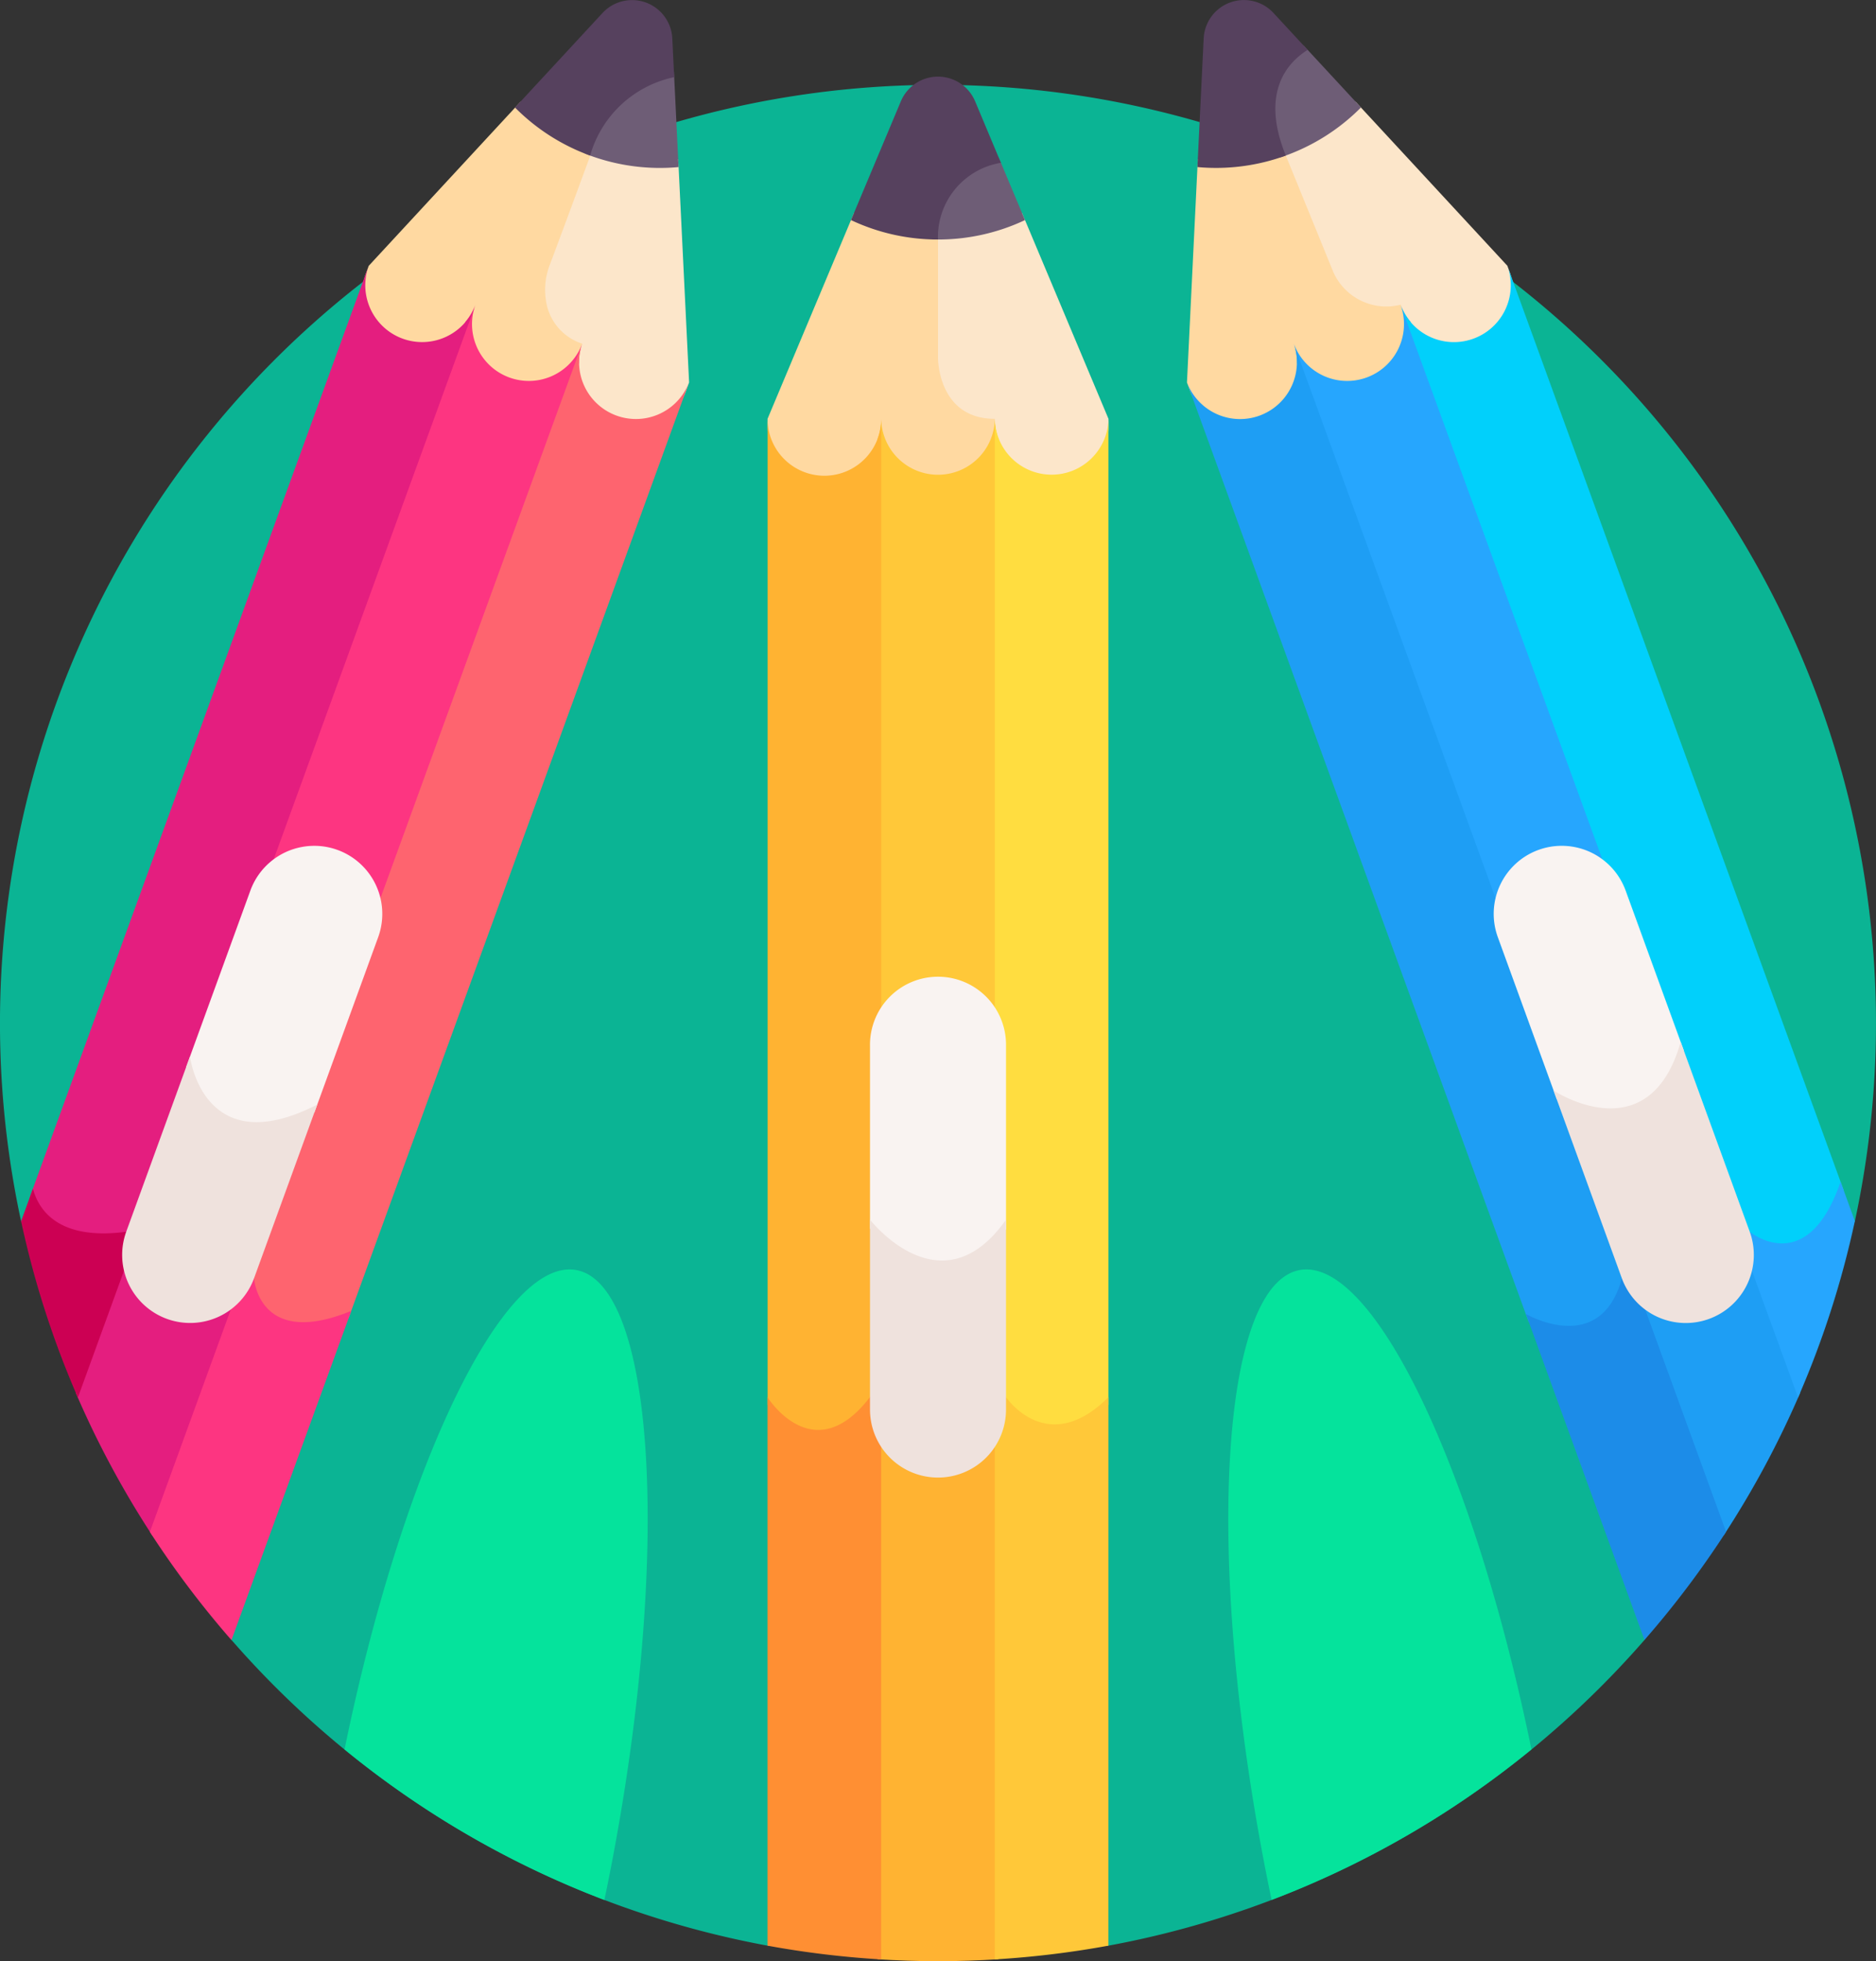
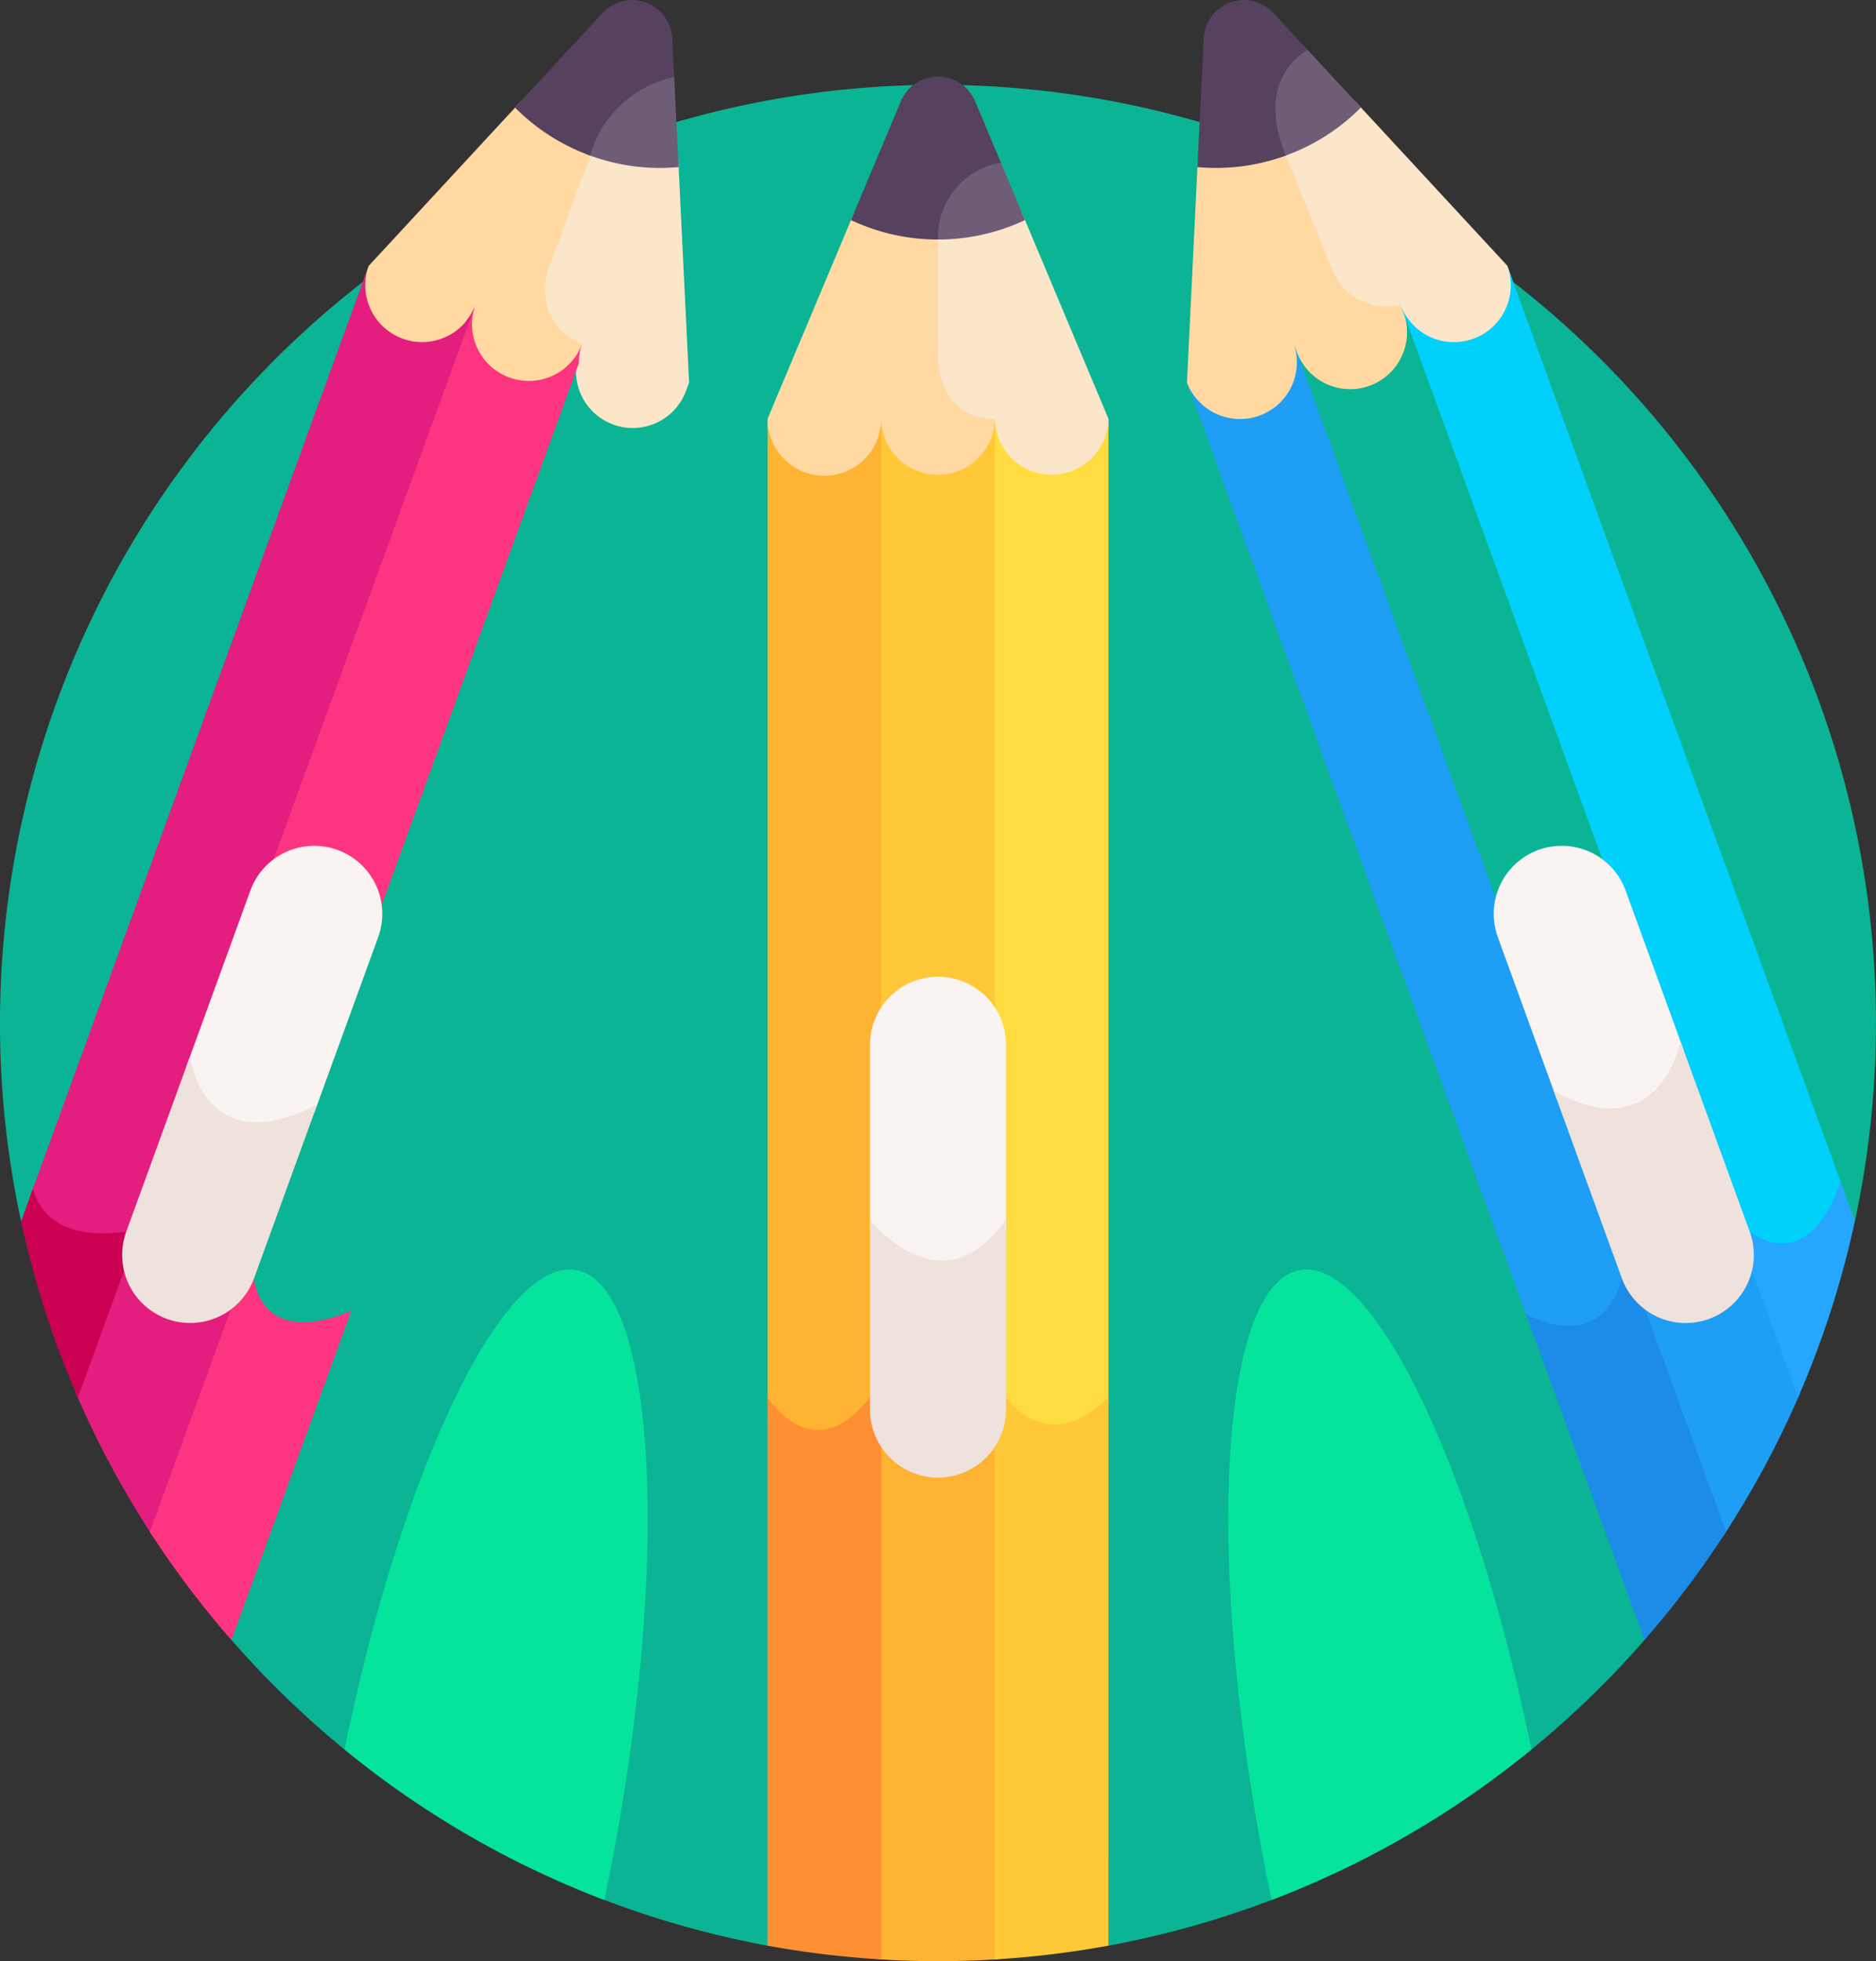
<svg xmlns="http://www.w3.org/2000/svg" id="Group_5297" data-name="Group 5297" width="100.31" height="104.813" viewBox="0 0 100.31 104.813">
  <rect x="0" y="0" width="100.31" height="104.813" fill="#333333" stroke="none" />
  <path id="Path_10350" data-name="Path 10350" d="M12.125,82.755l11.253,22.386a50.092,50.092,0,0,0,28.659,16.335H70.268a50.092,50.092,0,0,0,28.659-16.335l11.253-22.387a50.155,50.155,0,1,0-98.056,0Z" transform="translate(-10.998 -17.492)" fill="#0bb494" />
  <path id="Path_10351" data-name="Path 10351" d="M259.295,55.546a10.885,10.885,0,0,1-4.488.965c-.1,0-.191-.005-.287-.008-.012.154-.02.311-.02.473v6.339a4.133,4.133,0,0,0,1.04,2.679,3.026,3.026,0,0,0,2,.863V68.35a3.022,3.022,0,0,0,.307-1.324,3.107,3.107,0,0,0,.188,1.044,3.037,3.037,0,0,0,5.889-1.044v-.465Z" transform="translate(-204.652 -44.175)" fill="#fce6ca" />
  <path id="Path_10352" data-name="Path 10352" d="M220.607,56.51h-.02a10.887,10.887,0,0,1-4.488-.965l-4.627,11.015v.465a3.037,3.037,0,0,0,5.889,1.045,3.1,3.1,0,0,0,.188-1.036s0-.006,0-.009a3.038,3.038,0,0,0,6.077,0v-.466c-3.051,0-3.038-3.245-3.038-3.245v-6.34C220.587,56.814,220.594,56.66,220.607,56.51Z" transform="translate(-170.432 -44.175)" fill="#ffd9a1" />
  <path id="Path_10353" data-name="Path 10353" d="M246.69,161.709V110.4a3.024,3.024,0,0,1-.188-1.045,3.039,3.039,0,0,1-6.077,0,3.021,3.021,0,0,1-.189,1.045v51.174C242.635,159.061,245.616,160.894,246.69,161.709Z" transform="translate(-193.308 -86.966)" fill="#ffc839" />
  <path id="Path_10354" data-name="Path 10354" d="M246.691,388V357.624c-1.074-.815-4.055-2.648-6.454-.138V388c1.067.068,2.143.106,3.227.106s2.16-.038,3.227-.106Z" transform="translate(-193.309 -283.291)" fill="#ffb332" />
  <path id="Path_10355" data-name="Path 10355" d="M216.951,162.044a5.544,5.544,0,0,1,.6-.666V109.352a3.038,3.038,0,0,1-6.077,0v52.693S213.928,165.984,216.951,162.044Z" transform="translate(-170.433 -86.965)" fill="#ffb332" />
  <path id="Path_10356" data-name="Path 10356" d="M217.548,392.215V361.5a5.536,5.536,0,0,0-.6.666c-3.023,3.941-5.479,0-5.479,0v29.315a50.3,50.3,0,0,0,6.077.735Z" transform="translate(-170.432 -287.497)" fill="#ff8f33" />
  <path id="Path_10357" data-name="Path 10357" d="M271.44,162.044s2.206,3.273,5.479,0V109.351a3.039,3.039,0,0,1-6.077,0h0V161.57A6.824,6.824,0,0,1,271.44,162.044Z" transform="translate(-217.649 -86.966)" fill="#ffdd40" />
  <path id="Path_10358" data-name="Path 10358" d="M276.919,362.909c-3.273,3.273-5.479,0-5.479,0a6.81,6.81,0,0,0-.6-.474v30.524a50.251,50.251,0,0,0,6.077-.735Z" transform="translate(-217.649 -288.24)" fill="#ffc839" />
  <path id="Path_10359" data-name="Path 10359" d="M357.093,35.761l-.159-.437-8.116-8.768A10.883,10.883,0,0,1,344.93,29c-.1.036-.2.066-.3.1.053.15.108.3.171.454,1.974,4.838,2.537,6.22,2.54,6.228a3.451,3.451,0,0,0,3.682,1.983l.519,1.427a3.022,3.022,0,0,0-.164-1.349,3.109,3.109,0,0,0,.534.917,3.037,3.037,0,0,0,5.177-3Z" transform="translate(-276.335 -21.12)" fill="#fce6ca" />
  <path id="Path_10360" data-name="Path 10360" d="M328.853,45.147s-.563-1.382-2.537-6.22c-.061-.148-.115-.293-.165-.435a10.886,10.886,0,0,1-4.541.627l-.581,11.933.159.437a3.037,3.037,0,0,0,5.891-1.032,3.1,3.1,0,0,0-.178-1.038l0-.008a3.038,3.038,0,0,0,5.711-2.077l-.159-.438a3.1,3.1,0,0,1-3.6-1.748Z" transform="translate(-257.562 -30.612)" fill="#ffd9a1" />
-   <path id="Path_10361" data-name="Path 10361" d="M366.844,131.4a3.177,3.177,0,0,1,1.491-1.836,7.031,7.031,0,0,1,4.614-.26L355.17,80.456a3.031,3.031,0,0,1-.535-.918,3.038,3.038,0,1,1-5.71,2.078,3.022,3.022,0,0,1,.18,1.047Z" transform="translate(-279.747 -63.256)" fill="#26a6fe" />
  <path id="Path_10362" data-name="Path 10362" d="M440.907,336.4A50.041,50.041,0,0,0,445,328.776l-3.179-8.734c-1.305-.291-4.911-.8-6.139,2Z" transform="translate(-348.744 -254.338)" fill="#1e9ef4" />
  <path id="Path_10363" data-name="Path 10363" d="M342.632,142.281a3.527,3.527,0,0,0,1.949-2.555,4.05,4.05,0,0,1,.181-.516L326.74,89.695a3.039,3.039,0,0,1-5.711,2.078L339.3,141.984a4.359,4.359,0,0,0,3.328.3Z" transform="translate(-257.562 -71.333)" fill="#1e9ef4" />
  <path id="Path_10364" data-name="Path 10364" d="M420.254,343.979l-5.24-14.4a4.193,4.193,0,0,0-.329.844c-1.151,4.238-5.134,1.913-5.134,1.913l6.341,17.423A50.375,50.375,0,0,0,420.254,343.979Z" transform="translate(-327.961 -262.112)" fill="#1c8ce8" />
  <path id="Path_10365" data-name="Path 10365" d="M394.915,121.181c.207.045.357.085.431.106a3.052,3.052,0,0,0,2.546.563c1.087-.3,1.967-1.334,2.619-3.06l-17.981-49.4a3.038,3.038,0,0,1-5.711,2.078h0Z" transform="translate(-301.932 -55.183)" fill="#01d0fb" />
  <path id="Path_10366" data-name="Path 10366" d="M470.93,310.617l-.767-2.107c-1.788,5.229-4.859,2.67-4.859,2.67s-.268-.082-.7-.168l3.287,9.03a49.753,49.753,0,0,0,3.036-9.425Z" transform="translate(-371.748 -245.354)" fill="#26a6fe" />
  <path id="Path_10367" data-name="Path 10367" d="M154.731,38.063c-.093-.034-.182-.072-.273-.108-.06.141-.118.287-.174.439-1.3,3.523-1.911,5.165-2.161,5.83a3.993,3.993,0,0,0-.229,2.009,3.126,3.126,0,0,0,1.865,2.489l-.51,1.4a3.02,3.02,0,0,0,.741-1.14l0,.008a3.1,3.1,0,0,0-.178,1.038,3.037,3.037,0,0,0,5.891,1.032l.159-.437-.581-11.933A10.883,10.883,0,0,1,154.731,38.063Z" transform="translate(-123.016 -30.185)" fill="#fce6ca" />
  <path id="Path_10368" data-name="Path 10368" d="M117.8,29.433c.055-.15.113-.293.172-.433l-.013,0a10.886,10.886,0,0,1-3.887-2.441l-8.116,8.768-.159.437a3.037,3.037,0,0,0,5.177,3,3.114,3.114,0,0,0,.534-.917,3.039,3.039,0,0,0,5.711,2.078h0l.159-.437a2.838,2.838,0,0,1-1.952-2.362,3.678,3.678,0,0,1,.213-1.853c.277-.736.9-2.4,2.162-5.832Z" transform="translate(-86.241 -21.119)" fill="#ffd9a1" />
  <path id="Path_10369" data-name="Path 10369" d="M51.418,131.716,69.272,82.662a3.026,3.026,0,0,1,.18-1.047,3.038,3.038,0,0,1-5.71-2.078,3.026,3.026,0,0,1-.535.918L45.353,129.509Z" transform="translate(-38.32 -63.255)" fill="#fd3581" />
  <path id="Path_10370" data-name="Path 10370" d="M33.887,322.236,30.8,330.708a50.028,50.028,0,0,0,4.093,7.625l5.056-13.89Z" transform="translate(-26.749 -256.27)" fill="#e41e7f" />
-   <path id="Path_10371" data-name="Path 10371" d="M74.113,139.73l.386.14a2.924,2.924,0,0,0,1.26,2c.966.605,2.337.572,4.076-.1l18.2-50a3.039,3.039,0,0,1-5.711-2.078Z" transform="translate(-61.193 -71.333)" fill="#fe646f" />
  <path id="Path_10372" data-name="Path 10372" d="M60.928,334.653c-4.964,2.042-5.2-1.745-5.2-1.745l-.562-.2-5.008,13.759a50.355,50.355,0,0,0,4.363,5.782Z" transform="translate(-42.145 -264.595)" fill="#fd3581" />
  <path id="Path_10373" data-name="Path 10373" d="M18.764,119.173a3.253,3.253,0,0,0,.779,1.173c.933.893,2.4,1.222,4.349.975l.492.179L42.6,71.465h0a3.038,3.038,0,0,1-5.711-2.078Z" transform="translate(-17.174 -55.182)" fill="#e41e7f" />
  <path id="Path_10374" data-name="Path 10374" d="M22.691,312.821l-.562-.2c-3.6.478-4.679-1.137-4.993-2.3l-.632,1.737a49.764,49.764,0,0,0,3.036,9.425Z" transform="translate(-15.376 -246.791)" fill="#cc0053" />
  <path id="Path_10375" data-name="Path 10375" d="M255.809,42.244a4.18,4.18,0,0,0-1.307,3.222c.1,0,.2.009.307.009a10.884,10.884,0,0,0,4.652-1.039l-1.408-3.351A5.33,5.33,0,0,0,255.809,42.244Z" transform="translate(-204.654 -32.674)" fill="#6e5d76" />
  <path id="Path_10376" data-name="Path 10376" d="M239.911,21.319a2.154,2.154,0,0,0-3.971,0l-2.667,6.348a10.883,10.883,0,0,0,4.652,1.039,4.018,4.018,0,0,1,3.365-4.1Z" transform="translate(-187.771 -15.905)" fill="#56415e" />
  <path id="Path_10377" data-name="Path 10377" d="M343.01,13.511a5.342,5.342,0,0,0,.192,4.372c.1-.032.195-.062.292-.1a10.885,10.885,0,0,0,4.016-2.567l-3.063-3.309A3.912,3.912,0,0,0,343.01,13.511Z" transform="translate(-274.739 -9.472)" fill="#6e5d76" />
  <path id="Path_10378" data-name="Path 10378" d="M329.66,2.668,327.833.694A2.154,2.154,0,0,0,324.1,2.052l-.335,6.877a10.885,10.885,0,0,0,4.727-.615c-1.4-3.423.145-5.01,1.166-5.647Z" transform="translate(-259.739 0)" fill="#56415e" />
  <path id="Path_10379" data-name="Path 10379" d="M163.747,23.066c.1.038.189.078.286.113a10.885,10.885,0,0,0,4.727.615l-.248-5.1A6.217,6.217,0,0,0,163.747,23.066Z" transform="translate(-132.477 -14.864)" fill="#6e5d76" />
  <path id="Path_10380" data-name="Path 10380" d="M154.032,4.124l-.1-2.071A2.154,2.154,0,0,0,150.2.695l-4.677,5.053a10.887,10.887,0,0,0,4.016,2.567A5.931,5.931,0,0,1,154.032,4.124Z" transform="translate(-117.984 0)" fill="#56415e" />
  <path id="Path_10381" data-name="Path 10381" d="M242.166,270.7a4.408,4.408,0,0,0,3.343-1.975v-9.8a3.637,3.637,0,1,0-7.273,0v9.758A5.648,5.648,0,0,0,242.166,270.7Z" transform="translate(-191.717 -203.028)" fill="#f9f3f1" />
  <path id="Path_10382" data-name="Path 10382" d="M241.872,332.2a3.637,3.637,0,0,0,3.637-3.637V318.416c-3.46,4.913-7.273,0-7.273,0v10.142A3.637,3.637,0,0,0,241.872,332.2Z" transform="translate(-191.717 -253.232)" fill="#efe2dd" />
  <path id="Path_10383" data-name="Path 10383" d="M404.471,234.232a5.349,5.349,0,0,0,4.192.585,4.6,4.6,0,0,0,2.613-3.156l-3.127-8.593a3.637,3.637,0,0,0-6.835,2.488Z" transform="translate(-321.236 -175.5)" fill="#f9f3f1" />
  <path id="Path_10384" data-name="Path 10384" d="M425.1,286.811a3.637,3.637,0,0,0,2.173-4.661l-3.692-10.142c-1.693,5.989-6.8,2.594-6.8,2.594l3.653,10.036A3.637,3.637,0,0,0,425.1,286.811Z" transform="translate(-333.715 -216.324)" fill="#efe2dd" />
  <path id="Path_10385" data-name="Path 10385" d="M61.685,235.373c1.246.66,2.866.516,4.816-.422l3.419-9.393a3.637,3.637,0,0,0-6.835-2.488l-3.439,9.448A4.425,4.425,0,0,0,61.685,235.373Z" transform="translate(-49.688 -175.501)" fill="#f9f3f1" />
  <path id="Path_10386" data-name="Path 10386" d="M45.3,289.849a3.637,3.637,0,0,0,4.661-2.173l3.378-9.28c-6.1,3.129-6.805-2.568-6.805-2.568l-3.407,9.36A3.637,3.637,0,0,0,45.3,289.849Z" transform="translate(-36.376 -219.363)" fill="#efe2dd" />
  <g id="Group_5296" data-name="Group 5296" transform="translate(18.423 67.844)">
    <path id="Path_10387" data-name="Path 10387" d="M335.647,331.444c-4.123.756-5.051,14.53-2.072,30.764q.27,1.472.57,2.9a50.1,50.1,0,0,0,13.893-8.046C344.955,342.014,339.564,330.725,335.647,331.444Z" transform="translate(-284.575 -331.411)" fill="#05e39c" />
    <path id="Path_10388" data-name="Path 10388" d="M113.386,331.444c-3.917-.719-9.308,10.57-12.391,25.62a50.1,50.1,0,0,0,13.893,8.046q.3-1.429.57-2.9C118.437,345.974,117.509,332.2,113.386,331.444Z" transform="translate(-100.995 -331.411)" fill="#05e39c" />
  </g>
</svg>